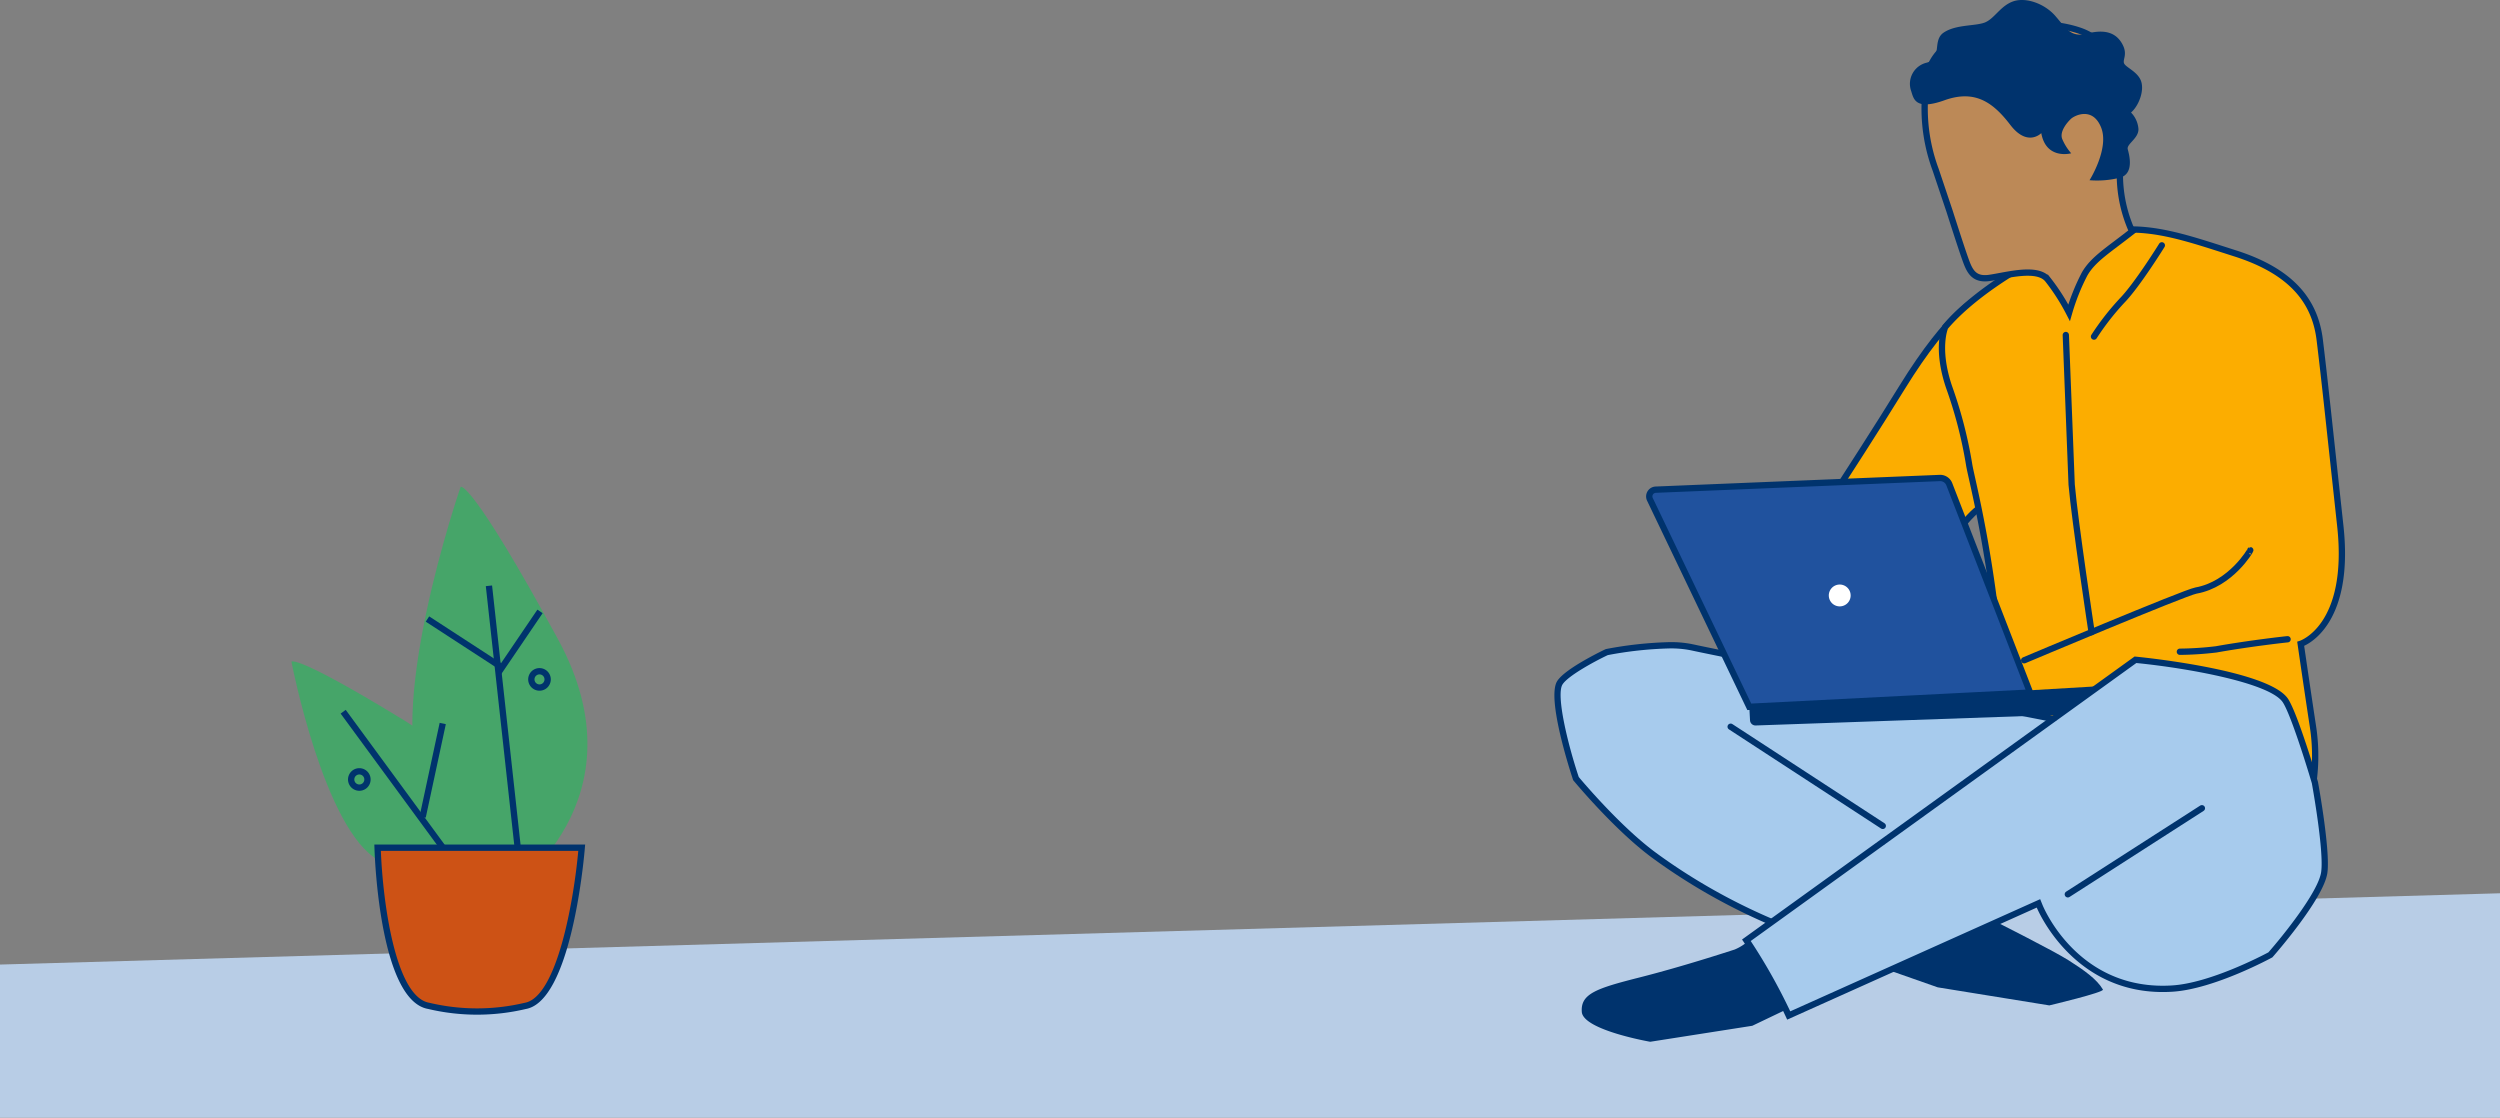
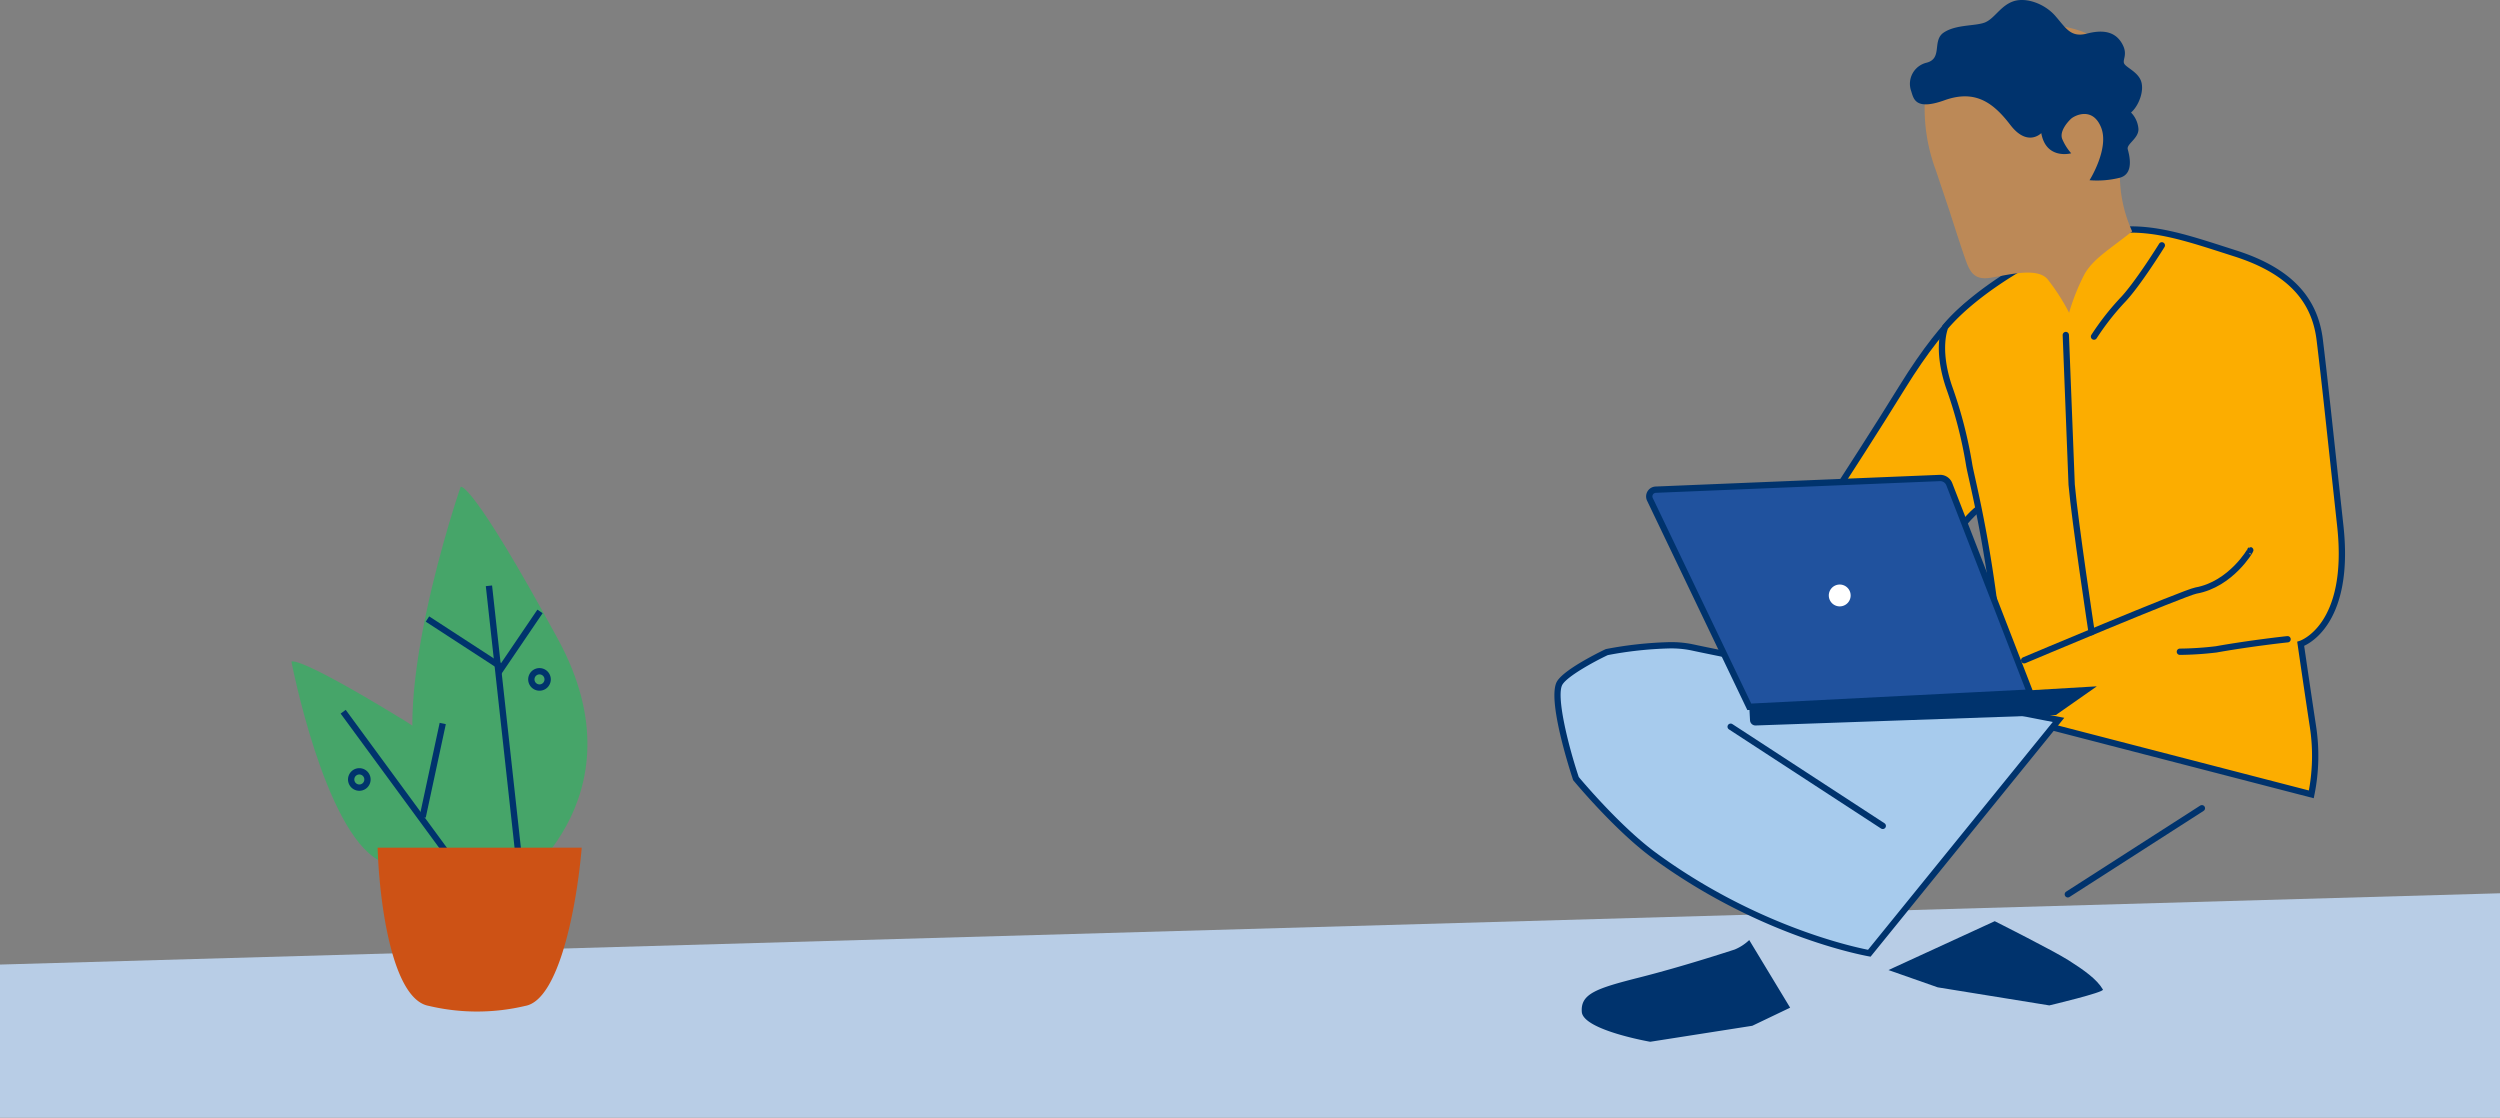
<svg xmlns="http://www.w3.org/2000/svg" xmlns:xlink="http://www.w3.org/1999/xlink" id="Gruppe_69469" data-name="Gruppe 69469" width="595" height="266" viewBox="0 0 595 266">
  <rect x="0" y="0" width="595" height="266" fill="#808080" stroke="none" />
  <defs>
    <clipPath id="clip-path">
      <path id="Pfad_28235" data-name="Pfad 28235" d="M452.623,92.323c-11.562,18.746-28.579,44.216-30.576,48.277s1.03,14.795,22.8,29.817l13.591-13.523s-8.292-7.554-9.13-9.582,12.107-15.243,16.914-21.331c3.52-4.458,5.436-5.646,5.533-5.123s1.709-7.767,1.709-7.767l-2.7-42.017s-6.574,2.5-18.135,21.249" fill="none" />
    </clipPath>
    <linearGradient id="linear-gradient" x1="-7.864" y1="1.962" x2="-7.846" y2="1.962" gradientUnits="objectBoundingBox">
      <stop offset="0" stop-color="#ffb100" />
      <stop offset="1" stop-color="#fcad00" />
    </linearGradient>
    <clipPath id="clip-path-2">
      <rect id="Rechteck_39514" data-name="Rechteck 39514" width="595" height="266" fill="none" />
    </clipPath>
    <clipPath id="clip-path-3">
      <path id="Pfad_28237" data-name="Pfad 28237" d="M500.282,55.344c-10.421,2.263-28.881,12.5-37.321,22.479,0,0-2.247,4.994.93,14.322a104.571,104.571,0,0,1,4.762,18.416c.468,3.157,6.164,23.825,8.071,55.213l-.087,4.256,73.455,19.026a45.953,45.953,0,0,0,.386-16.174c-1.371-9-2.914-19.647-2.914-19.647s12.065-3.821,9.428-28.05-3.749-34.939-4.9-44.329S545.165,64.512,531.95,60.3c-9.331-2.975-16.988-5.683-24.824-5.683a32.028,32.028,0,0,0-6.844.728" fill="none" />
    </clipPath>
    <linearGradient id="linear-gradient-2" x1="-4.658" y1="1.572" x2="-4.648" y2="1.572" xlink:href="#linear-gradient" />
  </defs>
  <path id="Pfad_28234" data-name="Pfad 28234" d="M0,229.565V266H595V212.6Z" fill="#b8cde6" />
  <g id="Gruppe_69470" data-name="Gruppe 69470">
    <g id="Gruppe_69469-2" data-name="Gruppe 69469" clip-path="url(#clip-path)">
      <rect id="Rechteck_39513" data-name="Rechteck 39513" width="53.412" height="99.343" transform="translate(420.05 71.074)" fill="url(#linear-gradient)" />
    </g>
  </g>
  <g id="Gruppe_69472" data-name="Gruppe 69472">
    <g id="Gruppe_69471" data-name="Gruppe 69471" clip-path="url(#clip-path-2)">
      <path id="Pfad_28236" data-name="Pfad 28236" d="M470.759,71.074s-6.575,2.5-18.136,21.248-28.579,44.217-30.576,48.277,1.029,14.795,22.8,29.818l13.591-13.523s-8.292-7.555-9.13-9.582,12.107-15.243,16.914-21.332c3.52-4.457,5.436-5.645,5.533-5.123s1.709-7.767,1.709-7.767Z" fill="none" stroke="#00336d" stroke-miterlimit="10" stroke-width="1.5" />
    </g>
  </g>
  <g id="Gruppe_69474" data-name="Gruppe 69474">
    <g id="Gruppe_69473" data-name="Gruppe 69473" clip-path="url(#clip-path-3)">
      <rect id="Rechteck_39515" data-name="Rechteck 39515" width="98.915" height="134.44" transform="translate(460.714 54.616)" fill="url(#linear-gradient-2)" />
    </g>
  </g>
  <g id="Gruppe_69476" data-name="Gruppe 69476">
    <g id="Gruppe_69475" data-name="Gruppe 69475" clip-path="url(#clip-path-2)">
      <path id="Pfad_28238" data-name="Pfad 28238" d="M550.092,189.057a45.933,45.933,0,0,0,.386-16.175c-1.371-9-2.914-19.646-2.914-19.646s12.065-3.822,9.428-28.05-3.749-34.94-4.9-44.33S545.165,64.513,531.95,60.3c-12.012-3.83-21.247-7.218-31.668-4.955s-28.881,12.5-37.321,22.478c0,0-2.247,4.994.929,14.323a104.47,104.47,0,0,1,4.763,18.416c.469,3.157,6.164,23.825,8.07,55.213l-.085,4.256Z" fill="none" stroke="#00336d" stroke-miterlimit="10" stroke-width="1.5" />
      <path id="Pfad_28239" data-name="Pfad 28239" d="M474.749,219.244s13.876,6.968,17.554,9.3,6.772,4.518,8.193,6.971c.38.656-12.759,3.772-12.759,3.772l-26.562-4.3-11.722-4.114Z" fill="#00336d" />
      <path id="Pfad_28240" data-name="Pfad 28240" d="M416.316,223.732a11.278,11.278,0,0,1-3.447,2.249c-1.658.534-12.389,4.047-22.637,6.646s-14.086,3.873-13.762,8.207,16.281,7.107,16.281,7.107l24.3-3.807,9-4.307Z" fill="#00336d" />
      <path id="Pfad_28241" data-name="Pfad 28241" d="M444.892,226.87c-3.426-.647-27-5.6-51.143-23.253-8.456-6.184-17.679-17.125-18.672-18.315-1.8-5.355-5.87-19.5-3.842-22.785,1.461-2.368,8.482-6.044,11.178-7.318a91.092,91.092,0,0,1,14.941-1.624,24.8,24.8,0,0,1,5.1.44c12.059,2.609,77.65,15.406,87.475,17.321Z" fill="#a7cbed" />
      <path id="Pfad_28242" data-name="Pfad 28242" d="M397.357,154.326h0a24.136,24.136,0,0,1,4.94.421c11.645,2.521,73.159,14.531,86.264,17.087l-43.969,54.215c-4.592-.913-27.206-6.074-50.4-23.037-8.175-5.978-17.1-16.47-18.45-18.082-2.579-7.707-5.442-19.468-3.87-22.018,1.206-1.955,7.175-5.287,10.776-6.993a89.926,89.926,0,0,1,14.709-1.593m0-1.5a91.851,91.851,0,0,0-15.178,1.656s-9.664,4.533-11.582,7.643c-2.678,4.342,3.814,23.55,3.814,23.55s9.809,11.9,18.9,18.548c26.447,19.341,51.889,23.464,51.889,23.464l46.1-56.848s-75.566-14.719-88.684-17.558a25.7,25.7,0,0,0-5.259-.455" fill="#00336d" />
-       <path id="Pfad_28243" data-name="Pfad 28243" d="M425.716,241.69a136.5,136.5,0,0,0-10.076-17.9l92.6-66.757c8.982.87,32.092,4.221,35.7,9.728,2.284,3.484,6.975,19.387,7.022,19.547.012.085,2.941,16.149,2.215,21.342-.8,5.753-11.734,18.369-12.823,19.615-1.339.719-14.057,7.43-23.3,8.025-.775.05-1.553.075-2.312.075-21.043,0-29.211-19.44-29.291-19.636l-.293-.72Z" fill="#a7cbed" />
-       <path id="Pfad_28244" data-name="Pfad 28244" d="M508.448,157.8c12.111,1.192,31.818,4.716,34.867,9.366,1.834,2.8,5.585,14.783,6.907,19.271.219,1.207,2.9,16.21,2.215,21.1-.662,4.732-9.119,15.211-12.554,19.122-1.8.962-14.009,7.3-22.88,7.873-.759.049-1.52.074-2.262.074-20.52,0-28.276-18.387-28.6-19.168L485.56,214l-1.419.637L426.08,240.7a136.783,136.783,0,0,0-9.409-16.737Zm-.419-1.547-93.424,67.352a130.184,130.184,0,0,1,10.745,19.069l59.4-26.67s8.163,20.1,29.986,20.1q1.153,0,2.359-.077c10.007-.644,23.731-8.176,23.731-8.176s12.208-13.787,13.091-20.108c.752-5.374-2.238-21.657-2.238-21.657s-4.743-16.129-7.115-19.746c-4.647-7.088-36.54-10.091-36.54-10.091" fill="#00336d" />
      <line id="Linie_15" data-name="Linie 15" y1="20.487" x2="31.91" transform="translate(492.141 192.36)" fill="none" stroke="#00336d" stroke-linecap="round" stroke-miterlimit="10" stroke-width="1.5" />
      <line id="Linie_16" data-name="Linie 16" x1="36.206" y1="23.602" transform="translate(411.893 172.96)" fill="none" stroke="#00336d" stroke-linecap="round" stroke-miterlimit="10" stroke-width="1.5" />
      <path id="Pfad_28245" data-name="Pfad 28245" d="M416.331,168.223l.175,3.212a1.3,1.3,0,0,0,1.343,1.228l71.466-2.5,9.726-6.816Z" fill="#00336d" />
      <path id="Pfad_28246" data-name="Pfad 28246" d="M483.158,164.828l-19.225-49.583a2.33,2.33,0,0,0-2.265-1.483l-67.6,2.781a1.611,1.611,0,0,0-1.386,2.306l23.647,49.374Z" fill="#20529e" />
      <path id="Pfad_28247" data-name="Pfad 28247" d="M483.158,164.828l-19.225-49.583a2.33,2.33,0,0,0-2.265-1.483l-67.6,2.781a1.611,1.611,0,0,0-1.386,2.306l23.647,49.374Z" fill="none" stroke="#00336d" stroke-miterlimit="10" stroke-width="1.5" />
      <path id="Pfad_28248" data-name="Pfad 28248" d="M435.259,141.858a2.6,2.6,0,1,0,2.452-2.734,2.6,2.6,0,0,0-2.452,2.734" fill="#fff" />
      <path id="Pfad_28249" data-name="Pfad 28249" d="M458.893,17.518a41.883,41.883,0,0,0,1.8,22.9L464,50.276s2.482,7.793,3.557,10.851,1.925,5.576,5.9,5.02,11.263-2.705,13.843.288a49.6,49.6,0,0,1,5.147,8,50.308,50.308,0,0,1,3.687-9.222c2.067-3.57,5.558-5.6,11.317-10.136A32.789,32.789,0,0,1,505.1,35.446c2.216-10.6.167-24.45-9.9-28.059s-33.436-2.472-36.307,10.131" fill="#bc8957" />
-       <path id="Pfad_28250" data-name="Pfad 28250" d="M458.893,17.518a41.883,41.883,0,0,0,1.8,22.9L464,50.276s2.482,7.793,3.557,10.851,1.925,5.576,5.9,5.02,11.263-2.705,13.843.288a49.6,49.6,0,0,1,5.147,8,50.308,50.308,0,0,1,3.687-9.222c2.067-3.57,5.558-5.6,11.317-10.136A32.789,32.789,0,0,1,505.1,35.446c2.216-10.6.167-24.45-9.9-28.059S461.764,4.915,458.893,17.518Z" fill="none" stroke="#00336d" stroke-miterlimit="10" stroke-width="1.5" />
      <path id="Pfad_28251" data-name="Pfad 28251" d="M492.947,36.484s-5.97,1.639-7.124-4.8c0,0-3.265,3.411-7.376-1.968s-8.428-8.442-15.668-5.85-7.349-.608-7.981-2.374a5.166,5.166,0,0,1,3.744-6.572c3.891-1.019,1.211-5.291,4.1-7.195s7.289-1.489,9.634-2.328,3.759-3.961,6.817-5.056,7.553.534,10.1,3.482S492.879,8.982,496.668,8s6.608-.5,8.248,2.154.245,3.9.6,4.892,3.372,2.031,4.1,4.386-.668,5.844-2.431,7.347a6.266,6.266,0,0,1,1.769,3.975c0,2.243-2.88,3.522-2.548,4.773s1.608,5.777-1.835,6.761a22.353,22.353,0,0,1-7.26.606s4.77-7.562,2.748-12.567-6.311-2.848-7.173-2.041-2.732,2.971-2.1,4.737a12.428,12.428,0,0,0,2.159,3.462" fill="#00336d" />
      <path id="Pfad_28252" data-name="Pfad 28252" d="M497.8,150.443s-3.984-26.326-4.746-35.1c-.006-.069-1.391-35.611-1.391-35.611" fill="none" stroke="#00336d" stroke-linecap="round" stroke-miterlimit="10" stroke-width="1.5" />
      <path id="Pfad_28253" data-name="Pfad 28253" d="M514.516,58.393s-5.853,9.441-9.441,13.123a61.733,61.733,0,0,0-6.7,8.591" fill="none" stroke="#00336d" stroke-linecap="round" stroke-miterlimit="10" stroke-width="1.5" />
      <path id="Pfad_28254" data-name="Pfad 28254" d="M544.444,152.142c.114-.024-8.671.923-16.994,2.407a78.131,78.131,0,0,1-8.638.567" fill="none" stroke="#00336d" stroke-linecap="round" stroke-miterlimit="10" stroke-width="1.5" />
      <path id="Pfad_28255" data-name="Pfad 28255" d="M535.569,130.947c.114-.024-4.612,8.122-12.934,9.606-2.682.479-40.879,16.593-40.879,16.593" fill="none" stroke="#00336d" stroke-linecap="round" stroke-miterlimit="10" stroke-width="1.5" />
      <path id="Pfad_28256" data-name="Pfad 28256" d="M121.057,212.1s32.663-21.5,11.772-59.912-23.2-36.322-23.2-36.322-19.159,55.484-8.02,73.535,19.447,22.7,19.447,22.7" fill="#46a569" />
      <line id="Linie_17" data-name="Linie 17" x2="7.481" y2="68.086" transform="translate(116.367 139.422)" fill="none" stroke="#00336d" stroke-width="1.5" />
      <line id="Linie_18" data-name="Linie 18" y1="14.559" x2="9.883" transform="translate(118.64 145.515)" fill="none" stroke="#00336d" stroke-width="1.5" />
      <line id="Linie_19" data-name="Linie 19" x1="17.965" y1="11.684" transform="translate(101.737 147.327)" fill="none" stroke="#00336d" stroke-width="1.5" />
      <path id="Pfad_28257" data-name="Pfad 28257" d="M128.4,160.505a1.191,1.191,0,1,1-1.191,1.191,1.191,1.191,0,0,1,1.191-1.191m0-1.5a2.691,2.691,0,1,0,2.691,2.691,2.694,2.694,0,0,0-2.691-2.691" fill="#00336d" />
      <path id="Pfad_28258" data-name="Pfad 28258" d="M109.863,211.7s12.244-24.4-13.8-40.334-26.7-13.867-26.7-13.867,7.779,40.228,20.811,47.265,19.684,6.936,19.684,6.936" fill="#46a569" />
      <line id="Linie_20" data-name="Linie 20" x2="28.292" y2="38.555" transform="translate(81.674 169.386)" fill="none" stroke="#00336d" stroke-width="1.5" />
      <line id="Linie_21" data-name="Linie 21" y1="22.251" x2="4.778" transform="translate(100.593 172.195)" fill="none" stroke="#00336d" stroke-width="1.5" />
      <path id="Pfad_28259" data-name="Pfad 28259" d="M85.519,184.325a1.191,1.191,0,1,1-1.191,1.191,1.191,1.191,0,0,1,1.191-1.191m0-1.5a2.691,2.691,0,1,0,2.691,2.691,2.694,2.694,0,0,0-2.691-2.691" fill="#00336d" />
      <path id="Pfad_28260" data-name="Pfad 28260" d="M113.546,240.745a49.825,49.825,0,0,1-11.47-1.34c-8.647-1.494-11.726-24.084-12.189-37.2l-.018-.457h48.58l-.042.48c-1.151,13.152-5.272,35.783-13.419,37.181a49.529,49.529,0,0,1-11.442,1.334" fill="#cd5215" />
-       <path id="Pfad_28261" data-name="Pfad 28261" d="M137.63,202.5c-1.1,12.137-5.126,34.86-12.769,36.173l-.046.007-.046.011a48.979,48.979,0,0,1-22.521-.016l-.045-.011-.045-.008c-8.071-1.392-11.046-24.068-11.511-36.156Zm1.638-1.5H89.092l.044,1.233c.13,3.678,1.6,35.975,12.767,37.9a50.491,50.491,0,0,0,23.212.016c10.581-1.817,13.717-34.173,14.039-37.855Z" fill="#00336d" />
    </g>
  </g>
</svg>